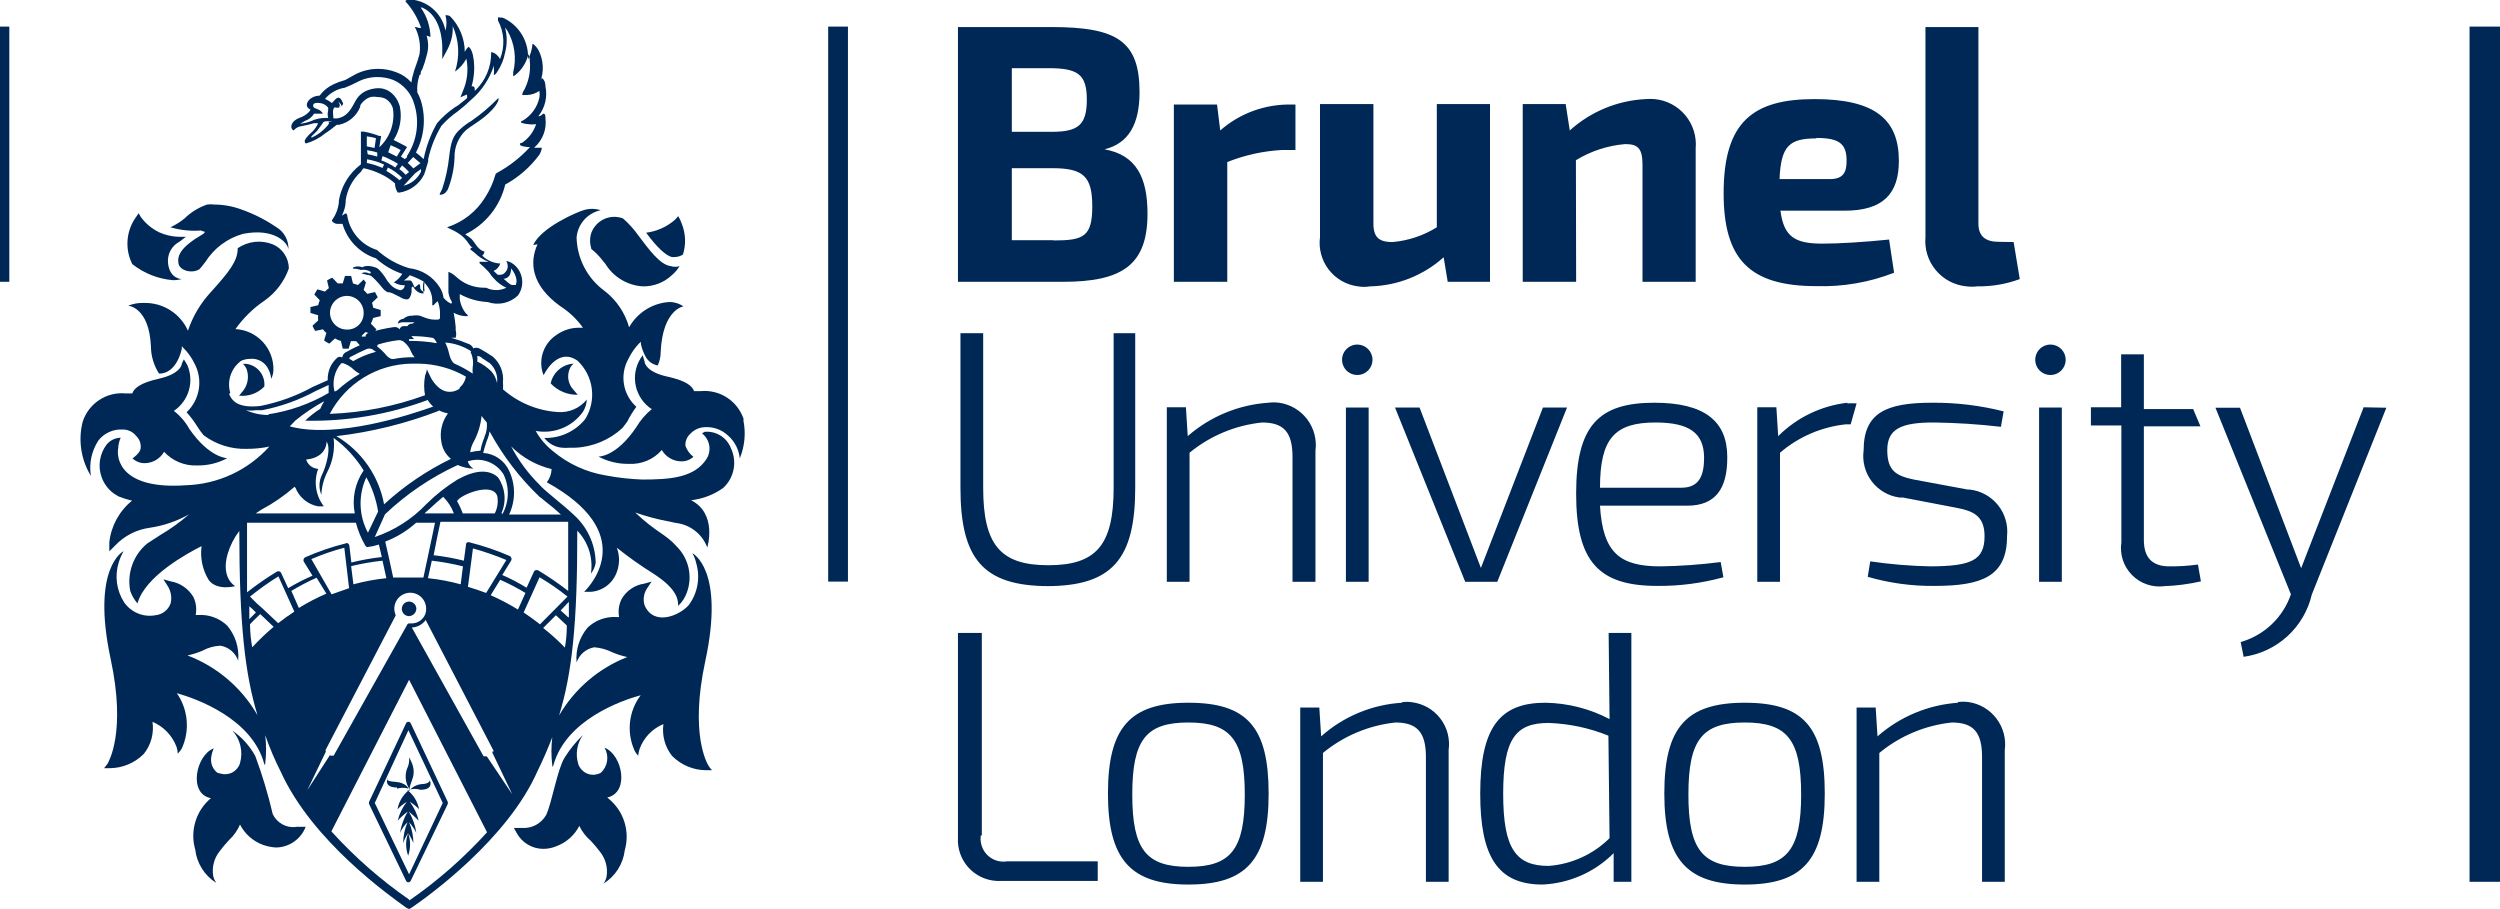
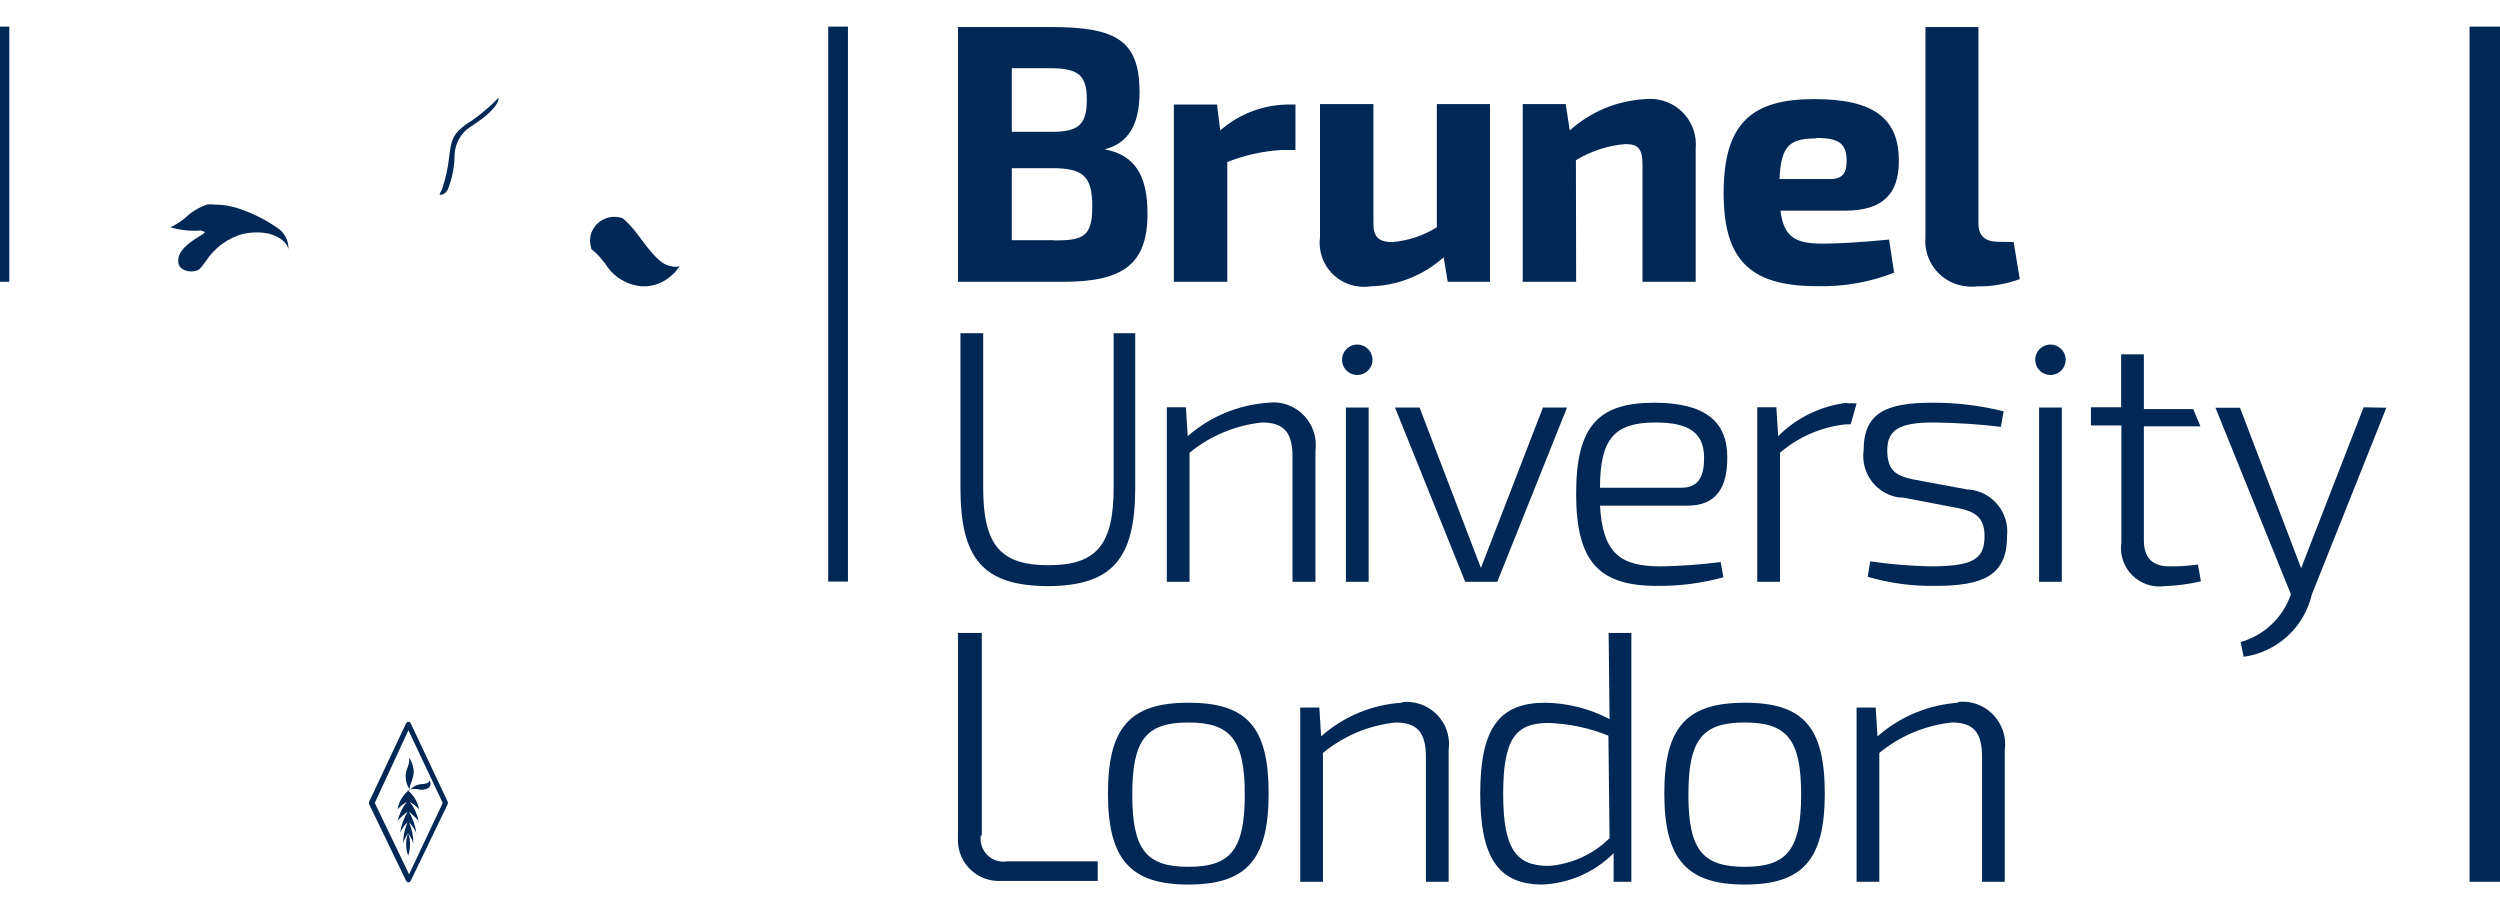
<svg xmlns="http://www.w3.org/2000/svg" width="110" height="40" viewBox="0 0 110 40" fill="none">
  <path d="M108.66 1.17H110V38.8H108.66V1.17ZM0 1.17H0.41V12.4H0V1.17ZM36.44 1.17H37.31V25.59H36.44V1.17ZM19.69 8.37C19.877 7.912 19.982 7.424 20 6.93C19.993 6.704 20.035 6.478 20.123 6.27C20.211 6.061 20.343 5.873 20.51 5.72C20.62 5.64 20.76 5.53 20.92 5.43C21.84 4.83 22 4.35 21.92 4.32C21.56 4.691 21.165 5.026 20.74 5.32C20.587 5.408 20.442 5.512 20.31 5.63C19.91 5.96 19.84 6.25 19.76 6.92C19.71 7.389 19.61 7.852 19.46 8.3C19.39 8.48 19.31 8.54 19.36 8.57C19.424 8.571 19.488 8.554 19.543 8.52C19.597 8.486 19.642 8.438 19.67 8.38L19.69 8.37ZM8.87 10.17C9.07 10.17 9.01 10.25 8.93 10.3C7.93 10.88 7.8 11.25 7.85 11.58C7.9 11.91 8.44 12.05 8.77 11.85C8.87 11.75 8.95 11.63 9.04 11.52C9.419 10.92 10.007 10.482 10.69 10.29C12.1 10.01 12.69 10.71 12.69 10.99C12.702 10.79 12.658 10.59 12.562 10.413C12.467 10.237 12.324 10.09 12.15 9.99C11.679 9.669 11.168 9.41 10.63 9.22C10.249 9.078 9.846 9.003 9.44 9C9.33 8.986 9.22 8.986 9.11 9C8.735 9.13 8.393 9.342 8.11 9.62C7.923 9.771 7.718 9.898 7.5 10C7.944 10.131 8.409 10.179 8.87 10.14" fill="#002857" />
-   <path d="M7.63 12.33C7.755 12.329 7.879 12.312 8 12.28C8 12.28 7.44 12.28 7.39 11.53C7.379 11.349 7.42 11.169 7.509 11.011C7.597 10.853 7.73 10.724 7.89 10.64L8.18 10.42H7.86C7.563 10.409 7.271 10.342 7 10.22C6.679 10.062 6.401 9.829 6.19 9.54L6.1 9.38L6 9.53C5.779 9.828 5.646 10.181 5.614 10.55C5.582 10.918 5.654 11.289 5.82 11.62C6.339 12.031 6.969 12.279 7.63 12.33V12.33ZM5.38 18.9C5.497 18.895 5.613 18.917 5.719 18.966C5.825 19.014 5.918 19.088 5.99 19.18C6.06 19.246 6.115 19.327 6.15 19.417C6.184 19.507 6.198 19.604 6.19 19.7C6.19 19.93 5.83 20.17 5.83 20.17C5.976 20.307 6.17 20.382 6.37 20.38C6.543 20.377 6.712 20.33 6.861 20.242C7.01 20.154 7.134 20.03 7.22 19.88C7.402 20.078 7.625 20.235 7.874 20.338C8.123 20.442 8.391 20.49 8.66 20.48C9.127 20.491 9.588 20.38 10 20.16C10 20.16 9.22 20.16 8.33 18.87C8.159 18.563 7.928 18.294 7.65 18.08C7.965 17.867 8.197 17.552 8.307 17.187C8.416 16.823 8.396 16.431 8.25 16.08C8.2 15.99 8.15 15.9 8.09 15.81L8 16C8 16.11 7.85 16.47 7 16.66C6.15 16.85 5.9 17.09 5.82 17.31H5.53C5.121 17.271 4.711 17.373 4.368 17.599C4.024 17.824 3.768 18.16 3.64 18.55C3.536 18.952 3.515 19.371 3.577 19.782C3.639 20.192 3.782 20.586 4 20.94C3.911 20.397 4.029 19.84 4.33 19.38C4.457 19.218 4.622 19.089 4.81 19.006C4.999 18.922 5.204 18.886 5.41 18.9H5.38ZM23.65 10.75C23.29 11.54 23.37 12.55 24.65 13.47C25.041 13.72 25.381 14.042 25.65 14.42H25.48C25.121 14.418 24.771 14.53 24.48 14.74C24.236 14.901 24.046 15.13 23.932 15.398C23.818 15.667 23.786 15.963 23.84 16.25C23.856 16.34 23.883 16.427 23.92 16.51C23.92 16.51 24.51 15.24 25.41 15.87C25.754 16.194 25.976 16.626 26.038 17.094C26.1 17.563 25.998 18.038 25.75 18.44C25.534 18.707 25.259 18.921 24.947 19.065C24.635 19.209 24.294 19.279 23.95 19.27C24.043 19.392 24.16 19.493 24.294 19.567C24.429 19.642 24.577 19.687 24.73 19.7C24.84 19.71 24.95 19.71 25.06 19.7H25.29C26.071 19.67 26.816 19.361 27.39 18.83L27.6 18.55C27.713 18.321 27.847 18.104 28 17.9C27.71 17.64 27.518 17.29 27.454 16.907C27.391 16.523 27.46 16.129 27.65 15.79C27.77 15.54 27.929 15.311 28.12 15.11L28.2 15.04V15.14C28.241 15.329 28.308 15.51 28.4 15.68C28.453 15.784 28.53 15.874 28.623 15.943C28.717 16.012 28.825 16.059 28.94 16.08C29.028 15.892 29.072 15.687 29.07 15.48C29.16 13.61 30.07 13.48 30.07 13.48C29.879 13.349 29.651 13.282 29.42 13.29C29.061 13.318 28.715 13.434 28.411 13.627C28.108 13.821 27.857 14.086 27.68 14.4C27.502 13.764 27.123 13.203 26.6 12.8C26.229 12.529 25.924 12.176 25.711 11.768C25.498 11.361 25.381 10.91 25.37 10.45C25.394 10.162 25.51 9.89 25.701 9.674C25.892 9.458 26.148 9.309 26.43 9.25C26.183 9.17 25.917 9.17 25.67 9.25C25.37 9.34 23.82 10 23.46 10.78" fill="#002857" />
  <path d="M26 10.94C26.199 11.097 26.377 11.278 26.53 11.48L26.63 11.6C26.804 11.888 27.045 12.129 27.332 12.303C27.619 12.477 27.945 12.579 28.28 12.6C28.759 12.61 29.223 12.43 29.57 12.1C29.701 11.989 29.812 11.857 29.9 11.71C29.776 11.75 29.643 11.75 29.52 11.71C29.03 11.66 28.52 10.93 28.08 10.35C27.886 10.078 27.662 9.83 27.41 9.61C27.142 9.509 26.845 9.519 26.585 9.637C26.324 9.756 26.121 9.972 26.02 10.24C25.945 10.467 25.945 10.713 26.02 10.94" fill="#002857" />
-   <path d="M29.56 11.31H29.68C29.811 11.309 29.939 11.271 30.05 11.2C30.19 10.758 30.173 10.281 30 9.85C29.961 9.73 29.907 9.616 29.84 9.51L29.71 9.66C29.351 9.977 28.905 10.179 28.43 10.24C28.9 10.88 29.29 11.24 29.56 11.31ZM25.23 16C24.991 16.017 24.765 16.11 24.584 16.267C24.404 16.424 24.279 16.636 24.23 16.87C24.382 17.032 24.567 17.161 24.772 17.247C24.977 17.333 25.198 17.375 25.42 17.37L25.24 17.16C25.122 17.038 25.043 16.883 25.012 16.716C24.982 16.549 25.002 16.376 25.07 16.22C25.108 16.137 25.163 16.062 25.23 16" fill="#002857" />
-   <path d="M30.89 19.07C31.056 19.199 31.168 19.385 31.205 19.592C31.242 19.798 31.201 20.012 31.09 20.19C30.56 21.01 29.53 21.1 28.26 21.1C27.723 21.08 27.188 21.02 26.66 20.92C25.801 20.779 24.996 20.41 24.33 19.85C24.021 19.606 23.762 19.304 23.57 18.96C23.961 19.033 24.364 18.993 24.733 18.844C25.102 18.696 25.42 18.444 25.65 18.12C25.751 17.957 25.81 17.771 25.82 17.58C25.667 17.768 25.471 17.917 25.248 18.013C25.025 18.108 24.782 18.149 24.54 18.13C23.648 18.071 22.801 17.719 22.13 17.13C22.14 17.027 22.14 16.923 22.13 16.82C22.152 16.609 22.122 16.396 22.044 16.2C21.966 16.003 21.841 15.828 21.68 15.69C21.489 15.561 21.292 15.44 21.09 15.33C21.048 15.31 21.002 15.3 20.955 15.3C20.908 15.3 20.862 15.31 20.82 15.33C20.82 15.33 20.82 15.24 20.66 15.15C20.395 15.039 20.125 14.942 19.85 14.86H20.05C20.08 14.752 20.08 14.638 20.05 14.53V14.39C20.033 14.178 20.003 13.968 19.96 13.76C20.116 13.849 20.291 13.9 20.47 13.91H20.58V13.86C20.523 13.82 20.476 13.769 20.44 13.71C20.331 13.548 20.259 13.363 20.23 13.17V12.94C20.608 13.15 21.029 13.269 21.46 13.29C21.687 13.369 21.931 13.384 22.166 13.333C22.401 13.282 22.617 13.166 22.79 13C22.927 12.81 22.994 12.578 22.977 12.344C22.961 12.11 22.863 11.889 22.7 11.72C22.589 11.598 22.442 11.514 22.28 11.48C22.311 11.543 22.331 11.611 22.34 11.68C22.345 11.735 22.337 11.79 22.318 11.842C22.299 11.894 22.269 11.941 22.23 11.98C22.205 12.014 22.172 12.042 22.133 12.062C22.095 12.081 22.053 12.09 22.01 12.09H21.9L21.72 11.92C21.79 11.891 21.853 11.846 21.903 11.789C21.953 11.731 21.99 11.664 22.01 11.59H21.94C21.669 11.56 21.415 11.441 21.22 11.25C21.272 11.203 21.307 11.139 21.32 11.07C21.02 11 20.89 10.65 20.74 10.51L20.64 10.43L20.47 10.31C20.908 10.099 21.293 9.792 21.597 9.414C21.902 9.035 22.118 8.593 22.23 8.12C22.82 7.798 23.332 7.351 23.73 6.81C23.78 6.73 23.86 6.55 23.83 6.5H23.5C23.684 6.342 23.826 6.14 23.914 5.913C24.001 5.686 24.031 5.441 24 5.2C24 5.11 24 5 23.9 5C23.859 5.047 23.808 5.085 23.75 5.11H23.69C23.834 4.928 23.937 4.716 23.991 4.489C24.044 4.263 24.047 4.028 24 3.8C24 3.55 23.88 3.44 23.83 3.44L23.77 3.6C23.856 3.378 23.894 3.14 23.881 2.903C23.869 2.665 23.808 2.432 23.7 2.22C23.65 2.12 23.5 1.93 23.43 1.93C23.41 2.171 23.342 2.405 23.23 2.62C23.255 2.257 23.173 1.894 22.995 1.577C22.818 1.259 22.552 1 22.23 0.83C22.162 0.786 22.081 0.765 22 0.77C21.971 0.76 21.939 0.76 21.91 0.77V0.9C22.049 1.159 22.129 1.446 22.145 1.74C22.16 2.034 22.111 2.327 22 2.6C21.979 2.551 21.949 2.507 21.91 2.47C21.847 2.388 21.759 2.329 21.66 2.3H21.61C21.617 2.618 21.556 2.934 21.432 3.227C21.308 3.52 21.123 3.784 20.89 4C20.89 3.9 20.89 3.83 20.83 3.8H20.75C20.98 3.01 20.83 2.15 20.61 2.06C20.544 2.124 20.49 2.198 20.45 2.28C20.447 1.702 20.221 1.146 19.82 0.73C19.775 0.692 19.719 0.671 19.66 0.67H19.6C19.66 0.893 19.66 1.127 19.6 1.35C19.537 1.014 19.373 0.705 19.13 0.464C18.887 0.223 18.577 0.061 18.24 0L18 0C17.89 0 17.84 0 17.84 0.06C18.147 0.399 18.381 0.797 18.53 1.23H18.45L18.25 1.18C18.443 1.548 18.517 1.968 18.46 2.38C18.407 2.58 18.344 2.777 18.27 2.97C18.241 3.041 18.217 3.115 18.2 3.19C18.151 3.333 18.118 3.48 18.1 3.63C17.922 3.426 17.695 3.271 17.44 3.18C17.185 3.081 16.914 3.03 16.64 3.03C16.292 3.029 15.949 3.111 15.64 3.27L15.19 3.52C14.39 3.74 14.19 4.06 14.06 4.21C13.6 4.21 13.3 4.67 13.66 4.82C13.646 4.862 13.622 4.9 13.59 4.93C13.479 5.044 13.341 5.13 13.19 5.18C12.9 5.29 12.8 5.47 12.82 5.61C12.826 5.638 12.838 5.664 12.855 5.686C12.873 5.709 12.895 5.727 12.92 5.74C13.008 5.634 13.133 5.566 13.27 5.55C13.456 5.517 13.639 5.474 13.82 5.42H14C13.939 5.552 13.858 5.673 13.76 5.78C13.44 6.05 13.42 6.17 13.41 6.18C13.4 6.19 13.41 6.32 13.47 6.31C13.782 6.221 14.071 6.068 14.32 5.86L14.51 5.73L14.82 5.49H14.92C15.128 5.444 15.321 5.349 15.483 5.211C15.646 5.073 15.771 4.898 15.85 4.7V4.64C15.95 4.466 16.11 4.334 16.3 4.27C16.402 4.25 16.508 4.25 16.61 4.27C16.727 4.268 16.843 4.292 16.95 4.34C17.033 4.387 17.106 4.45 17.164 4.526C17.223 4.601 17.265 4.688 17.29 4.78C17.336 5.091 17.305 5.408 17.201 5.704C17.096 6.001 16.921 6.267 16.69 6.48L16.77 5.98H16.68C16.46 5.895 16.232 5.832 16 5.79H15.88V7.23L15.68 7.4C15.271 7.777 15 8.281 14.91 8.83V8.9C14.881 9.182 14.778 9.451 14.61 9.68V9.73C14.642 9.772 14.685 9.806 14.734 9.827C14.783 9.848 14.837 9.856 14.89 9.85H15.07C15.173 10.206 15.361 10.53 15.62 10.795C15.878 11.06 16.197 11.258 16.55 11.37L16.6 11.42C16.923 11.698 17.297 11.912 17.7 12.05C17.608 12.201 17.482 12.329 17.33 12.42C17.472 12.513 17.64 12.558 17.81 12.55C17.808 12.603 17.789 12.654 17.754 12.694C17.72 12.734 17.672 12.761 17.62 12.77C17.418 12.731 17.239 12.617 17.12 12.45C17.02 12.35 16.97 12.21 16.83 12.04C16.69 11.87 16.62 11.79 16.5 11.76C16.1 11.63 15.95 11.76 15.95 11.76C15.821 11.71 15.679 11.71 15.55 11.76C15.55 11.76 15.5 11.81 15.55 11.82C15.663 11.821 15.774 11.842 15.88 11.88C16.021 11.852 16.167 11.877 16.29 11.95C16.29 11.95 16.35 12.03 16.29 12.03H16.23C16.18 12 16.123 11.984 16.065 11.984C16.007 11.984 15.95 12 15.9 12.03L16.18 12.1C16.31 12.1 16.39 12.17 16.67 12.48C16.81 12.63 16.85 12.75 17.06 12.86H17.14L17.28 12.91C17.48 13 17.69 13.12 17.69 13.12C17.69 13.12 17.94 13.24 18.01 13.12C18.064 13.039 18.098 12.947 18.11 12.85V12.65L18.17 12.6C18.17 12.6 18.34 12.94 18.64 12.91C18.6 12.736 18.6 12.554 18.64 12.38L18.8 12.59C18.942 12.773 19.019 12.998 19.02 13.23V13.44C19.045 13.438 19.069 13.429 19.09 13.415C19.111 13.401 19.128 13.382 19.14 13.36L19.26 13.25C19.318 13.404 19.352 13.566 19.36 13.73V14C19.353 14.014 19.344 14.027 19.332 14.038C19.32 14.048 19.305 14.056 19.29 14.06C19.082 14.081 18.873 14.05 18.68 13.97L18.47 13.89C18.361 13.87 18.249 13.87 18.14 13.89C18.001 13.882 17.865 13.928 17.76 14.02C17.52 14.07 17.51 14.19 17.51 14.24C17.562 14.21 17.62 14.189 17.68 14.18H18.24L18.15 14.24C17.98 14.24 17.94 14.33 17.93 14.35H17.73C17.695 14.359 17.663 14.376 17.637 14.4C17.61 14.425 17.591 14.456 17.58 14.49C17.554 14.454 17.519 14.427 17.478 14.409C17.438 14.392 17.394 14.385 17.35 14.39C16.963 14.441 16.581 14.528 16.21 14.65C16.06 14.71 16.08 14.82 16.08 14.82C16.029 14.8 15.971 14.8 15.92 14.82V14.77L16.08 14.61L16.42 14.71L16.56 14.49L16.32 14.24C16.359 14.159 16.393 14.076 16.42 13.99L16.75 13.91V13.64L16.42 13.54C16.408 13.466 16.391 13.392 16.37 13.32L16.62 13.08L16.5 12.85L16.16 12.93C16.112 12.869 16.058 12.812 16 12.76L16.1 12.43C16.069 12.385 16.035 12.342 16 12.3L15.75 12.54L15.53 12.47L15.45 12.14H15.18L15.08 12.47H14.86L14.62 12.22C14.538 12.25 14.461 12.29 14.39 12.34L14.47 12.68C14.406 12.722 14.349 12.772 14.3 12.83L13.97 12.73C13.918 12.803 13.871 12.88 13.83 12.96L14.07 13.21C14.041 13.281 14.017 13.355 14 13.43L13.66 13.51V13.77L14 13.87C13.99 13.946 13.99 14.024 14 14.1L13.75 14.33C13.78 14.412 13.82 14.489 13.87 14.56L14.21 14.49C14.252 14.55 14.302 14.604 14.36 14.65L14.26 14.98C14.331 15.036 14.408 15.083 14.49 15.12L14.74 14.89C14.819 14.942 14.907 14.98 15 15L15.08 15.34H15.34L15.44 15.01H15.67L15.83 15.19C15.56 15.31 15.34 15.43 15.18 15.52C15.146 15.545 15.118 15.576 15.098 15.612C15.077 15.649 15.064 15.689 15.06 15.73C15.028 15.71 14.992 15.7 14.955 15.7C14.918 15.7 14.882 15.71 14.85 15.73C14.707 15.853 14.594 16.007 14.519 16.18C14.445 16.354 14.411 16.542 14.42 16.73L13.75 17.03C13.037 17.421 12.268 17.701 11.47 17.86C10.47 17.98 10.23 17.62 10.13 17.44C10.03 17.26 10.13 17.34 10.13 17.28C10.055 17.023 10.062 16.75 10.15 16.497C10.238 16.244 10.402 16.025 10.62 15.87C10.743 15.818 10.876 15.79 11.01 15.79C11.175 15.773 11.341 15.809 11.484 15.891C11.628 15.974 11.742 16.099 11.81 16.25C11.88 16.379 11.921 16.523 11.93 16.67C11.992 16.553 12.026 16.423 12.03 16.29C12.044 15.83 11.877 15.383 11.564 15.044C11.252 14.706 10.82 14.503 10.36 14.48C10.71 13.985 11.147 13.558 11.65 13.22C12.14 12.87 12.511 12.378 12.71 11.81C12.708 11.583 12.64 11.362 12.514 11.174C12.388 10.985 12.209 10.838 12 10.75C11.749 10.65 11.477 10.613 11.209 10.643C10.94 10.673 10.683 10.768 10.46 10.92C10.46 11.47 10.12 11.92 9.27 12.86C8.821 13.346 8.48 13.922 8.27 14.55C8.104 14.179 7.833 13.865 7.489 13.648C7.146 13.431 6.746 13.32 6.34 13.33C6.101 13.319 5.862 13.36 5.64 13.45C5.64 13.45 6.56 13.51 6.64 15.23C6.642 15.659 6.767 16.079 7 16.44C7.8 16.44 8 15.34 8 15.34V15.23L8.07 15.31C8.267 15.504 8.429 15.731 8.55 15.98C8.74 16.327 8.81 16.727 8.748 17.118C8.687 17.509 8.497 17.868 8.21 18.14C8.39 18.338 8.55 18.552 8.69 18.78C8.771 18.91 8.861 19.033 8.96 19.15C9.504 19.558 10.17 19.77 10.85 19.75C11.186 19.752 11.521 19.718 11.85 19.65C11.387 20.163 10.825 20.579 10.198 20.871C9.571 21.163 8.891 21.326 8.2 21.35C5.28 21.56 5.12 20.15 5.2 19.73C5.207 19.568 5.244 19.408 5.31 19.26C5.185 19.262 5.062 19.293 4.951 19.35C4.84 19.407 4.744 19.489 4.67 19.59C4.436 19.916 4.339 20.321 4.401 20.718C4.463 21.114 4.678 21.471 5 21.71L5.21 21.84C5.405 21.918 5.605 21.982 5.81 22.03C5.248 22.484 4.889 23.142 4.81 23.86V24.26L5.07 24C5.475 23.572 6.016 23.297 6.6 23.22C7.205 23.13 7.788 22.93 8.32 22.63C7.932 22.968 7.513 23.269 7.07 23.53L6.47 23.92C6.172 24.169 5.946 24.493 5.816 24.859C5.686 25.225 5.656 25.619 5.73 26C5.801 26.202 5.909 26.389 6.05 26.55C6.37 25.36 8.25 24.34 8.87 24.03C8.799 24.552 8.912 25.083 9.19 25.53C9.56 26.01 10.35 25.79 10.35 25.79C10.35 25.79 9.7 25.45 10.02 24.36C10.129 23.999 10.302 23.66 10.53 23.36C10.53 27.48 10.78 29.66 11.33 31.47C10.639 30.263 9.55 29.333 8.25 28.84C8.476 28.791 8.697 28.721 8.91 28.63C9.153 28.497 9.423 28.422 9.7 28.41C9.877 28.44 10.043 28.517 10.181 28.633C10.318 28.749 10.421 28.9 10.48 29.07C10.505 28.794 10.476 28.516 10.394 28.252C10.311 27.988 10.178 27.742 10 27.53C9.831 27.367 9.63 27.241 9.409 27.16C9.189 27.079 8.954 27.045 8.72 27.06H8.61C8.662 26.793 8.627 26.516 8.51 26.27C8.404 26.089 8.26 25.933 8.087 25.814C7.914 25.694 7.717 25.614 7.51 25.58L7.19 25.49L7.37 25.77C7.444 25.882 7.494 26.008 7.518 26.141C7.543 26.273 7.54 26.409 7.51 26.54C7.461 26.683 7.372 26.809 7.253 26.903C7.134 26.997 6.991 27.055 6.84 27.07C6.579 27.119 6.31 27.091 6.066 26.989C5.821 26.888 5.61 26.718 5.46 26.5C5.296 26.245 5.19 25.957 5.148 25.656C5.107 25.356 5.131 25.05 5.22 24.76C5.273 24.582 5.346 24.41 5.44 24.25C5.44 24.25 4 24.94 4.87 29C5.56 32.22 4.78 33.51 4.73 33.61L4.58 33.8H4.83C5.394 33.797 5.933 33.57 6.33 33.17C6.486 32.973 6.601 32.747 6.666 32.504C6.731 32.262 6.746 32.008 6.71 31.76C6.953 31.863 7.173 32.014 7.355 32.205C7.537 32.396 7.679 32.622 7.77 32.87C7.802 32.963 7.819 33.061 7.82 33.16C7.891 33.093 7.952 33.015 8 32.93C8.178 32.541 8.251 32.112 8.212 31.686C8.174 31.26 8.025 30.851 7.78 30.5C8.65 30.74 11.08 31.62 11.62 33.59C11.62 33.59 11.67 33.74 11.67 33.59C11.72 33.178 11.72 32.762 11.67 32.35C11.861 32.898 12.088 33.432 12.35 33.95C13.75 37.04 17.2 39.45 17.89 39.95L18 40L18.12 39.93C18.84 39.44 22.33 36.93 23.65 33.93C23.9 33.42 24.11 32.93 24.3 32.44C24.25 32.849 24.25 33.261 24.3 33.67C24.3 33.81 24.35 33.67 24.35 33.67C24.9 31.67 27.35 30.82 28.19 30.59C27.933 30.931 27.772 31.333 27.723 31.757C27.674 32.181 27.738 32.61 27.91 33C27.951 33.093 28.009 33.178 28.08 33.25C28.089 33.151 28.11 33.054 28.14 32.96C28.228 32.713 28.367 32.488 28.548 32.298C28.729 32.109 28.948 31.96 29.19 31.86C29.156 32.107 29.172 32.358 29.237 32.599C29.302 32.839 29.416 33.064 29.57 33.26C29.967 33.66 30.506 33.887 31.07 33.89H31.33C31.272 33.834 31.221 33.77 31.18 33.7C31.12 33.6 30.34 32.32 31.03 29.1C31.91 25.03 30.46 24.34 30.46 24.34C30.541 24.472 30.599 24.618 30.63 24.77C30.725 25.084 30.744 25.416 30.687 25.739C30.63 26.063 30.497 26.368 30.3 26.63C29.88 27.1 28.76 27.56 28.36 26.63C28.321 26.5 28.312 26.363 28.335 26.23C28.357 26.096 28.41 25.97 28.49 25.86L28.67 25.59L28.35 25.68C28.142 25.709 27.944 25.786 27.771 25.904C27.598 26.022 27.453 26.178 27.35 26.36C27.229 26.605 27.19 26.882 27.24 27.15H27.13C26.896 27.135 26.661 27.169 26.441 27.25C26.22 27.331 26.019 27.457 25.85 27.62C25.673 27.831 25.54 28.075 25.457 28.337C25.375 28.6 25.345 28.876 25.37 29.15C25.427 28.978 25.53 28.825 25.667 28.707C25.805 28.589 25.971 28.511 26.15 28.48C26.425 28.503 26.693 28.577 26.94 28.7C27.153 28.791 27.374 28.861 27.6 28.91C26.339 29.404 25.281 30.309 24.6 31.48C25.16 29.66 25.41 27.48 25.4 23.35C25.639 23.597 25.817 23.897 25.922 24.225C26.026 24.552 26.052 24.9 26 25.24C26.111 25.102 26.184 24.936 26.21 24.76C26.203 24.353 26.11 23.952 25.938 23.584C25.765 23.215 25.517 22.887 25.21 22.62C24.84 22.26 23.91 21.55 23.76 21.35C23.25 20.85 22.822 20.273 22.49 19.64C22.98 20.131 23.596 20.477 24.27 20.64C24.263 20.851 24.189 21.054 24.06 21.22C28.06 23.43 26.06 25.69 25.7 26.04H26C26.254 26.021 26.497 25.929 26.7 25.775C26.902 25.62 27.055 25.41 27.14 25.17C27.27 24.825 27.27 24.445 27.14 24.1C27.654 24.511 28.191 24.892 28.75 25.24C29.85 25.95 29.83 26.42 29.84 26.66C30.017 26.491 30.151 26.282 30.23 26.05C30.352 25.708 30.374 25.339 30.294 24.985C30.215 24.631 30.036 24.307 29.78 24.05C29.3 23.5 28.86 23.42 27.95 22.55C28.442 22.723 28.947 22.857 29.46 22.95L29.74 23.01C30.047 23.044 30.339 23.164 30.583 23.355C30.827 23.545 31.013 23.8 31.12 24.09C31.12 24.09 31.58 22.61 30.41 22.01C30.918 21.953 31.404 21.767 31.82 21.47C32.056 21.253 32.217 20.966 32.278 20.651C32.339 20.336 32.298 20.01 32.16 19.72C32.072 19.49 31.91 19.295 31.701 19.165C31.492 19.035 31.245 18.977 31 19L30.89 19.07ZM21.32 19.21C21.32 19.27 21.27 19.33 21.25 19.41C21.199 19.546 21.163 19.687 21.14 19.83C20.988 19.839 20.837 19.862 20.69 19.9C20.707 19.746 20.755 19.596 20.83 19.46C21.028 19.102 21.15 18.707 21.19 18.3C21.261 18.401 21.338 18.498 21.42 18.59C21.442 18.802 21.408 19.016 21.32 19.21V19.21ZM19 23.67L18.63 25.41H17.3L17.11 24.53L16.95 23.83C17.451 23.64 17.912 23.358 18.31 23H19.14L19 23.67ZM19 24.67C19.462 24.723 19.919 24.807 20.37 24.92L20.27 25.71C19.798 25.58 19.317 25.489 18.83 25.44L19 24.67ZM17 25.44C16.51 25.49 16.025 25.581 15.55 25.71L15.45 24.91C15.904 24.8 16.365 24.72 16.83 24.67L17 25.44ZM18.68 22.59L18.73 22.54L18.89 22.4C19.1 22.2 19.31 22.02 19.5 21.86C19.708 22.066 19.869 22.315 19.97 22.59H18.68ZM21.68 22.59H20.36C20.293 22.403 20.209 22.222 20.11 22.05C20.23 21.78 21.68 21.18 21.88 21.83C21.929 22.088 21.89 22.356 21.77 22.59H21.68ZM22.11 22.59H22.06C22.174 22.335 22.221 22.054 22.195 21.775C22.168 21.497 22.07 21.23 21.91 21C21.51 20.64 20.91 20.67 20.13 21.1C19.633 21.406 19.174 21.768 18.76 22.18C18.132 22.84 17.353 23.337 16.49 23.63L16.94 22.63C17.88 21.736 18.961 21.003 20.14 20.46C20.357 20.558 20.592 20.612 20.83 20.62C20.71 20.548 20.621 20.434 20.58 20.3C20.87 20.203 21.184 20.208 21.471 20.314C21.759 20.419 22.001 20.619 22.16 20.88C22.293 21.162 22.355 21.473 22.342 21.785C22.328 22.097 22.238 22.401 22.08 22.67L22.11 22.59ZM20.21 17.11C20.083 17.196 19.933 17.242 19.78 17.24C19.25 17.24 18.94 16.59 18.94 16.58L18.78 16.25C18.78 16.35 18.72 16.45 18.7 16.55C18.65 16.828 18.65 17.112 18.7 17.39C17.355 17.882 15.941 18.159 14.51 18.21C14.856 17.552 15.372 16.999 16.006 16.61C16.64 16.221 17.367 16.01 18.11 16H18.43C19.157 16.012 19.869 16.208 20.5 16.57C20.471 16.752 20.379 16.919 20.24 17.04L20.21 17.11ZM12.75 18.76L13 18.5C13.396 18.178 13.821 17.893 14.27 17.65C14.2 17.758 14.14 17.872 14.09 17.99C13.851 18.138 13.63 18.312 13.43 18.51C15.268 18.55 17.097 18.241 18.82 17.6L18.9 17.72C18.948 17.781 19.002 17.838 19.06 17.89C18.06 18.25 14.79 19.32 12.75 18.76V18.76ZM19.3 18.05C19.429 18.116 19.567 18.163 19.71 18.19C19.578 18.367 19.484 18.57 19.434 18.785C19.384 19 19.379 19.223 19.42 19.44C19.462 19.734 19.611 20.001 19.84 20.19C18.768 20.71 17.777 21.384 16.9 22.19C16.785 21.569 16.538 20.979 16.176 20.462C15.814 19.944 15.345 19.51 14.8 19.19C16.341 19.011 17.853 18.638 19.3 18.08V18.05ZM16.64 22.5L16.19 23.44C15.989 23.067 15.878 22.652 15.866 22.228C15.854 21.805 15.941 21.384 16.12 21C16.382 21.476 16.558 21.993 16.64 22.53V22.5ZM21.17 15.73L21.55 15.98C21.67 16.088 21.761 16.224 21.817 16.376C21.873 16.527 21.891 16.69 21.87 16.85C21.832 16.661 21.746 16.485 21.62 16.34C21.439 16.162 21.23 16.017 21 15.91C21.01 15.827 21.01 15.743 21 15.66C21.071 15.668 21.139 15.692 21.2 15.73H21.17ZM20.7 15.48C20.802 15.688 20.837 15.922 20.8 16.15C20.79 16.246 20.79 16.344 20.8 16.44C20.547 16.27 20.279 16.123 20 16C20 16 19.85 15.94 19.76 15.56C19.723 15.39 19.666 15.226 19.59 15.07C20 15.102 20.395 15.236 20.74 15.46L20.7 15.48ZM22.16 12.27C22.215 12.265 22.268 12.247 22.316 12.218C22.362 12.188 22.402 12.148 22.43 12.1C22.47 12.008 22.49 11.91 22.49 11.81C22.49 11.81 22.84 12.22 22.69 12.54H22.54C22.43 12.54 22.25 12.33 22.16 12.27V12.27ZM18.51 3.27C18.506 3.231 18.511 3.191 18.523 3.153C18.535 3.115 18.554 3.08 18.58 3.05C18.657 2.855 18.72 2.654 18.77 2.45C18.86 2.164 18.86 1.856 18.77 1.57C18.83 1.579 18.887 1.6 18.94 1.63C18.931 1.163 18.781 0.71 18.51 0.33H18.57C19.42 0.69 19.46 1.86 19.46 2.09V2.6L19.7 2.15C19.859 1.841 19.935 1.497 19.92 1.15C20.203 1.781 20.238 2.494 20.02 3.15C20.23 3.003 20.401 2.807 20.52 2.58C20.617 3.058 20.565 3.553 20.37 4L20.26 4.28L20.54 4.16C20.56 4.215 20.56 4.275 20.54 4.33L20.15 4.64L20 4.73C19.716 4.928 19.457 5.159 19.23 5.42C18.95 5.912 18.75 6.445 18.64 7C18.53 6.9 18.42 6.8 18.3 6.71C18.672 6.009 18.751 5.189 18.52 4.43C18.477 4.302 18.424 4.179 18.36 4.06C18.342 3.803 18.376 3.544 18.46 3.3L18.51 3.27ZM18 7.57L17.85 7.69C17.766 7.596 17.672 7.513 17.57 7.44L17.69 7.28C17.803 7.366 17.907 7.463 18 7.57V7.57ZM17.94 7.17L18.18 6.91L18.5 7.18L18.19 7.41C18.112 7.325 18.028 7.245 17.94 7.17V7.17ZM17.69 7.83L17.58 7.93C17.399 7.776 17.205 7.639 17 7.52L17.07 7.37C17.304 7.487 17.517 7.643 17.7 7.83H17.69ZM18.26 7.63L18.52 7.44C18.53 7.479 18.53 7.521 18.52 7.56C18.446 7.712 18.34 7.845 18.209 7.95C18.077 8.056 17.924 8.131 17.76 8.17L18.26 7.63ZM13.69 5.33C13.525 5.389 13.354 5.429 13.18 5.45C13.23 5.45 13.18 5.45 13.42 5.32C13.587 5.264 13.728 5.15 13.82 5H14.21C14.164 4.92 14.094 4.857 14.01 4.82L13.84 4.75C13.82 4.74 13.803 4.724 13.793 4.704C13.782 4.685 13.778 4.662 13.78 4.64C13.78 4.47 14.11 4.54 14.11 4.54C14.175 4.55 14.238 4.573 14.295 4.607C14.352 4.641 14.401 4.686 14.44 4.74V4.86C14.41 4.968 14.41 5.082 14.44 5.19H14.31C14.092 5.191 13.877 5.239 13.68 5.33H13.69ZM14.48 5.43L14.41 5.53C14.223 5.75 13.992 5.928 13.73 6.05C13.61 6.05 13.8 5.92 13.93 5.78C13.969 5.741 14.002 5.697 14.03 5.65C14.12 5.54 14.2 5.42 14.24 5.36C14.364 5.32 14.496 5.32 14.62 5.36H14.45L14.48 5.43ZM17.56 4.59C17.48 4.346 17.317 4.137 17.1 4C16.963 3.921 16.808 3.879 16.65 3.88C16.511 3.883 16.372 3.907 16.24 3.95C15.995 4.023 15.787 4.188 15.66 4.41C15.47 4.74 15.32 5.13 14.83 5.21H14.67C14.67 5.08 14.6 4.8 14.73 4.72C14.799 4.747 14.876 4.747 14.945 4.719C15.014 4.691 15.069 4.638 15.1 4.57C15.1 4.57 15.01 4.26 14.87 4.3C14.73 4.34 14.67 4.5 14.6 4.53C14.507 4.458 14.407 4.398 14.3 4.35C14.521 4.087 14.83 3.913 15.17 3.86C15.351 3.79 15.528 3.71 15.7 3.62C15.976 3.47 16.286 3.391 16.6 3.39C16.843 3.389 17.084 3.433 17.31 3.52C17.533 3.619 17.732 3.766 17.891 3.951C18.05 4.136 18.166 4.354 18.23 4.59C18.348 4.968 18.38 5.368 18.325 5.761C18.27 6.153 18.128 6.529 17.91 6.86V6.92L17.81 7L17.64 6.89L17.91 6.47L17.81 6.41L17.48 6.24L17.32 6.16C17.602 5.718 17.699 5.183 17.59 4.67L17.56 4.59ZM14.89 4.48C14.89 4.48 15.04 4.6 15.02 4.66C15.018 4.671 15.013 4.681 15.007 4.69C15.001 4.699 14.992 4.706 14.983 4.712C14.974 4.717 14.963 4.721 14.952 4.722C14.941 4.724 14.931 4.723 14.92 4.72C14.94 4.694 14.95 4.662 14.95 4.63C14.95 4.598 14.94 4.566 14.92 4.54L14.89 4.48ZM17.19 6.39L17.42 6.49L17.63 6.6L17.46 6.89L17.28 6.8L17.08 6.7L17.19 6.39ZM16.83 6.87C16.948 6.91 17.061 6.96 17.17 7.02C17.289 7.073 17.402 7.137 17.51 7.21L17.39 7.37C17.293 7.3 17.189 7.24 17.08 7.19C16.984 7.138 16.884 7.095 16.78 7.06L16.83 6.87ZM16.53 6.17L16.48 6.51L16.14 6.44V6C16.275 6.016 16.409 6.043 16.54 6.08L16.53 6.17ZM16.15 6.61C16.303 6.629 16.453 6.662 16.6 6.71V6.89C16.462 6.847 16.322 6.814 16.18 6.79L16.15 6.61ZM16.15 7.01C16.41 7.051 16.662 7.129 16.9 7.24L16.83 7.39C16.609 7.291 16.377 7.217 16.14 7.17L16.15 7.01ZM18.6 12.82C18.548 12.788 18.509 12.738 18.49 12.68C18.49 12.58 18.49 12.51 18.43 12.5L18.25 12.65C18.19 12.56 18.13 12.33 18.04 12.34H17.77C17.869 12.279 17.957 12.201 18.03 12.11C18.256 12.19 18.473 12.29 18.68 12.41C18.66 12.543 18.66 12.677 18.68 12.81L18.6 12.82ZM19.52 13.18C19.512 12.983 19.45 12.793 19.34 12.63C19.193 12.4 18.996 12.206 18.765 12.062C18.533 11.919 18.271 11.829 18 11.8C17.476 11.642 16.994 11.368 16.59 11C16.254 10.896 15.954 10.7 15.723 10.435C15.491 10.171 15.338 9.847 15.28 9.5C15.28 9.5 15.28 9.39 15.2 9.39L15.04 9.49C15.137 9.307 15.195 9.106 15.21 8.9V8.81C15.282 8.329 15.519 7.887 15.88 7.56C15.911 7.5 15.951 7.446 16 7.4C16.263 7.456 16.518 7.544 16.76 7.66C16.985 7.766 17.194 7.904 17.38 8.07C17.38 8.212 17.421 8.351 17.5 8.47H17.6C17.826 8.431 18.04 8.339 18.224 8.202C18.409 8.065 18.558 7.886 18.66 7.68C18.72 7.53 18.77 7.33 18.84 7.1V7C18.953 6.485 19.149 5.992 19.42 5.54C19.633 5.298 19.875 5.084 20.14 4.9C20.346 4.741 20.543 4.571 20.73 4.39C21.195 3.992 21.541 3.473 21.73 2.89V3C21.74 3.09 21.74 3.18 21.73 3.27V3.3C21.78 3.3 21.84 3.23 21.91 3.11C22.062 2.872 22.168 2.607 22.22 2.33C22.32 1.963 22.32 1.577 22.22 1.21L22.32 1.34C22.643 1.896 22.736 2.556 22.58 3.18V3.35C22.63 3.35 22.71 3.27 22.8 3.19C23.023 2.968 23.179 2.687 23.25 2.38C23.29 2.471 23.31 2.57 23.31 2.67C23.363 3.158 23.254 3.65 23 4.07C23 4.15 22.94 4.17 23 4.18C23.06 4.19 23 4.18 23.08 4.18H23.19C23.384 4.174 23.571 4.111 23.73 4C23.75 4.102 23.75 4.208 23.73 4.31C23.682 4.517 23.593 4.713 23.467 4.884C23.342 5.056 23.183 5.201 23 5.31C22.979 5.31 22.958 5.318 22.943 5.333C22.928 5.348 22.92 5.369 22.92 5.39C22.92 5.39 23.04 5.45 23.23 5.46C23.349 5.48 23.471 5.48 23.59 5.46C23.48 5.8 23.258 6.093 22.96 6.29C22.9 6.29 22.88 6.29 22.88 6.36C22.88 6.43 23.14 6.47 23.27 6.47H23.32C22.9 6.929 22.407 7.314 21.86 7.61C21.832 7.625 21.811 7.65 21.8 7.68C21.7 8.034 21.548 8.371 21.35 8.68C20.966 9.307 20.37 9.775 19.67 10L19.8 10.07C20.62 10.43 20.57 10.79 20.8 10.9C20.74 10.9 20.71 10.9 20.7 10.96C20.69 11.02 20.7 10.96 20.79 11.05L20.87 11.11C21.048 11.29 21.263 11.43 21.5 11.52H21.1V11.58C21.234 11.692 21.361 11.812 21.48 11.94C21.6 12.07 21.6 12.13 21.72 12.24C21.872 12.421 22.064 12.564 22.28 12.66C22.142 12.729 21.989 12.764 21.835 12.764C21.681 12.764 21.528 12.729 21.39 12.66H21.3C20.834 12.661 20.386 12.482 20.05 12.16C19.957 12.074 19.848 12.006 19.73 11.96V12.86C19.75 13.009 19.801 13.152 19.88 13.28V13.35H19.82C19.662 13.268 19.53 13.144 19.44 12.99C19.432 12.899 19.405 12.81 19.36 12.73L19.3 12.84C19.282 12.925 19.248 13.007 19.2 13.08L19.52 13.18ZM18.1 14.79H18.17C18.468 14.791 18.766 14.818 19.06 14.87C19.133 14.931 19.188 15.01 19.22 15.1C18.817 15.029 18.409 14.996 18 15V14.92H18.22L18.1 14.79ZM16.6 15.17C16.899 15.074 17.208 15.007 17.52 14.97C17.569 14.964 17.619 14.969 17.665 14.984C17.712 15 17.755 15.026 17.79 15.06C17.925 15.171 18.029 15.316 18.09 15.48C18.128 15.567 18.179 15.648 18.24 15.72C17.925 15.711 17.609 15.738 17.3 15.8C17.25 15.8 17.12 15.8 16.92 15.54C16.82 15.43 16.709 15.329 16.59 15.24C16.591 15.225 16.596 15.21 16.605 15.198C16.614 15.185 16.626 15.176 16.64 15.17H16.6ZM15.24 14.5C15.143 14.497 15.047 14.476 14.958 14.436C14.87 14.396 14.789 14.34 14.723 14.269C14.656 14.199 14.603 14.116 14.569 14.025C14.534 13.934 14.517 13.837 14.52 13.74C14.528 13.543 14.613 13.357 14.757 13.222C14.901 13.087 15.093 13.015 15.29 13.02C15.387 13.024 15.483 13.047 15.571 13.088C15.659 13.129 15.739 13.186 15.805 13.258C15.871 13.329 15.922 13.413 15.955 13.504C15.989 13.596 16.004 13.693 16 13.79C16 13.885 15.981 13.979 15.944 14.066C15.907 14.154 15.853 14.233 15.785 14.299C15.717 14.365 15.636 14.417 15.548 14.452C15.459 14.486 15.365 14.503 15.27 14.5H15.24ZM15.45 15.69C15.67 15.57 15.9 15.46 16.13 15.36C16.207 15.33 16.293 15.33 16.37 15.36L16.54 15.48C16.19 15.571 15.853 15.709 15.54 15.89C15.487 15.851 15.43 15.818 15.37 15.79C15.37 15.768 15.377 15.747 15.39 15.729C15.402 15.712 15.42 15.698 15.44 15.69H15.45ZM15 16C15.022 15.986 15.048 15.978 15.075 15.978C15.101 15.978 15.128 15.986 15.15 16C15.308 16.059 15.451 16.151 15.57 16.27C15.65 16.339 15.737 16.399 15.83 16.45C15.472 16.658 15.137 16.903 14.83 17.18L14.72 17.23C14.665 17.017 14.661 16.795 14.71 16.581C14.759 16.367 14.858 16.168 15 16ZM11.82 18.26C11.476 18.261 11.135 18.189 10.82 18.05C10.963 18.07 11.107 18.07 11.25 18.05H11.53C12.359 17.889 13.158 17.602 13.9 17.2L14.46 16.94V17.29C13.642 17.77 12.739 18.089 11.8 18.23L11.82 18.26ZM13 21.46C13.083 21.671 13.219 21.856 13.394 22C13.569 22.143 13.777 22.24 14 22.28H14.25C14.072 22.049 13.955 21.776 13.912 21.487C13.868 21.199 13.898 20.904 14 20.63C13.88 20.623 13.766 20.581 13.671 20.508C13.576 20.434 13.506 20.334 13.47 20.22C14.4 20.13 14.37 19.43 14.37 19.43C14.57 19.71 14.37 20.49 14.14 20.95C14.085 21.08 14.057 21.219 14.057 21.36C14.057 21.501 14.085 21.64 14.14 21.77C14.155 21.422 14.244 21.081 14.4 20.77C14.642 20.309 14.739 19.787 14.68 19.27C15.209 19.656 15.658 20.142 16 20.7C15.812 20.973 15.681 21.281 15.614 21.605C15.547 21.93 15.545 22.265 15.61 22.59H11.25L11.51 22.42C12.03 22.144 12.517 21.808 12.96 21.42L13 21.46ZM10.87 23H15.66C15.751 23.35 15.889 23.687 16.07 24C16.08 24.021 16.095 24.039 16.115 24.051C16.134 24.064 16.157 24.07 16.18 24.07C16.346 24.049 16.511 24.012 16.67 23.96L16.8 24.51C16.349 24.56 15.901 24.64 15.46 24.75L15.37 24C15.362 23.964 15.341 23.931 15.31 23.91C15.295 23.9 15.278 23.895 15.26 23.895C15.242 23.895 15.225 23.9 15.21 23.91C14.6 24.062 14.005 24.266 13.43 24.52C13.397 24.536 13.372 24.565 13.36 24.6C13.35 24.633 13.35 24.667 13.36 24.7L13.75 25.33C13.382 25.489 13.024 25.673 12.68 25.88L12.37 25.21C12.364 25.194 12.355 25.18 12.342 25.167C12.331 25.155 12.316 25.146 12.3 25.14H12.2C11.739 25.42 11.295 25.727 10.87 26.06V23.06V23ZM15.36 25.88L14.59 26.15L13.7 24.6C14.17 24.398 14.655 24.23 15.15 24.1L15.36 25.88ZM10.94 26.65L11.11 26.8L11.26 26.95L10.97 27.24V26.65H10.94ZM11.12 28.59C11.044 28.221 11.004 27.846 11 27.47L11.14 27.32L11.45 27.02L12.04 27.58C11.704 27.863 11.387 28.167 11.09 28.49L11.12 28.59ZM12.64 27.12L12.24 27.42L11.56 26.78L11.3 26.55L11 26.25C11.398 25.928 11.815 25.63 12.25 25.36L12.95 26.91L12.65 27.12H12.64ZM12.82 26C13.177 25.783 13.548 25.589 13.93 25.42L14.36 26.12C13.942 26.3 13.537 26.511 13.15 26.75L12.82 26ZM14.52 33.22L13.52 34.77L14.32 33.11C14.33 33.095 14.335 33.078 14.335 33.06C14.335 33.042 14.33 33.025 14.32 33.01L17.4 27.1C17.405 27.091 17.408 27.081 17.408 27.07C17.408 27.059 17.405 27.049 17.4 27.04C17.362 26.944 17.345 26.84 17.351 26.737C17.358 26.634 17.387 26.533 17.437 26.442C17.487 26.352 17.556 26.273 17.64 26.213C17.724 26.152 17.821 26.111 17.923 26.092C18.024 26.073 18.129 26.077 18.229 26.104C18.329 26.13 18.422 26.178 18.501 26.245C18.581 26.312 18.644 26.395 18.687 26.49C18.73 26.584 18.751 26.686 18.75 26.79C18.754 26.879 18.736 26.968 18.7 27.05C18.65 27.162 18.569 27.258 18.466 27.325C18.363 27.393 18.243 27.429 18.12 27.43H18C17.98 27.431 17.96 27.438 17.944 27.451C17.928 27.463 17.916 27.481 17.91 27.5L14.68 33.25H14.54L14.52 33.22ZM18 39.58C16.749 38.714 15.602 37.707 14.58 36.58L18 29.91L21.43 36.62C20.408 37.747 19.261 38.754 18.01 39.62L18 39.58ZM21.42 33.28H21.28L18.12 27.61C18.24 27.605 18.357 27.573 18.463 27.515C18.569 27.458 18.66 27.378 18.73 27.28L21.73 33.06H21.68C21.669 33.073 21.664 33.089 21.664 33.105C21.664 33.121 21.669 33.137 21.68 33.15L22.54 34.95L21.42 33.28ZM20.59 25.82L20.81 24.13C21.31 24.27 21.801 24.44 22.28 24.64L21.39 26.09C21.12 25.99 20.86 25.9 20.59 25.82V25.82ZM21.59 26.19L22.01 25.51C22.392 25.679 22.763 25.873 23.12 26.09L22.79 26.82C22.405 26.583 22.004 26.372 21.59 26.19V26.19ZM23.59 27.34C23.41 27.2 23.23 27.08 23.04 26.95L23.74 25.4C24.17 25.653 24.581 25.937 24.97 26.25L23.76 27.47L23.59 27.34ZM24.9 28.54C24.589 28.213 24.254 27.909 23.9 27.63L24.46 27.07L24.94 27.52C24.942 27.855 24.912 28.19 24.85 28.52L24.9 28.54ZM25 27.16L24.67 26.86L25.03 26.48V27.16H25ZM25 26C24.575 25.671 24.131 25.367 23.67 25.09C23.634 25.08 23.596 25.08 23.56 25.09C23.544 25.096 23.529 25.105 23.517 25.117C23.505 25.13 23.496 25.144 23.49 25.16L23.17 25.86C22.827 25.648 22.47 25.461 22.1 25.3L22.5 24.65C22.51 24.617 22.51 24.583 22.5 24.55C22.489 24.518 22.468 24.49 22.44 24.47C21.861 24.218 21.262 24.014 20.65 23.86C20.623 23.85 20.594 23.851 20.568 23.862C20.542 23.873 20.521 23.894 20.51 23.92L20.41 24.67C19.973 24.56 19.528 24.48 19.08 24.43L19.22 23.72L19.38 22.96H25V25.96V26ZM23.8 21.9C23.98 22.06 24.32 22.31 24.48 22.46L24.68 22.64H22.4C22.543 22.338 22.617 22.009 22.617 21.675C22.617 21.341 22.543 21.012 22.4 20.71C22.299 20.489 22.139 20.299 21.938 20.162C21.737 20.024 21.503 19.944 21.26 19.93C21.287 19.812 21.321 19.695 21.36 19.58L21.42 19.39C21.48 19.26 21.52 19.122 21.54 18.98C22.119 20.049 22.861 21.021 23.74 21.86" fill="#002857" />
-   <path d="M32.72 18.44C32.591 18.051 32.333 17.718 31.99 17.495C31.647 17.271 31.238 17.171 30.83 17.21H30.54C30.46 17 30.23 16.76 29.36 16.57C28.49 16.38 28.36 16.01 28.36 15.9C28.329 15.811 28.302 15.721 28.28 15.63C28.016 15.972 27.897 16.404 27.949 16.833C28.002 17.261 28.221 17.652 28.56 17.92L28.68 18C28.409 18.222 28.179 18.489 28 18.79C27.11 20.12 26.33 20.09 26.33 20.09C26.746 20.309 27.21 20.42 27.68 20.41C27.951 20.424 28.221 20.376 28.47 20.271C28.72 20.165 28.942 20.004 29.12 19.8C29.206 19.95 29.33 20.074 29.479 20.162C29.628 20.25 29.797 20.297 29.97 20.3C30.169 20.306 30.363 20.234 30.51 20.1C30.35 19.977 30.228 19.81 30.16 19.62C30.152 19.524 30.166 19.427 30.201 19.337C30.235 19.247 30.29 19.166 30.36 19.1C30.493 18.95 30.673 18.848 30.87 18.81C31.08 18.775 31.294 18.79 31.497 18.852C31.701 18.915 31.886 19.023 32.04 19.17C32.33 19.427 32.512 19.784 32.55 20.17C32.767 19.641 32.823 19.06 32.71 18.5L32.72 18.44ZM26.72 35.09C27.72 34.87 27.38 33.2 26.6 32.9C26.702 33.074 26.742 33.278 26.713 33.478C26.684 33.678 26.588 33.862 26.44 34C26.281 34.09 26.093 34.113 25.916 34.065C25.74 34.016 25.59 33.899 25.5 33.74C25.47 33.698 25.45 33.651 25.44 33.6C25.377 33.388 25.362 33.164 25.399 32.946C25.435 32.727 25.521 32.52 25.65 32.34C25.34 32.639 25.068 32.974 24.84 33.34C24.52 33.86 24.28 35.34 24.03 35.86C23.926 36.044 23.772 36.194 23.587 36.295C23.401 36.396 23.191 36.443 22.98 36.43H22.61L22.74 36.66C22.854 36.868 23.022 37.042 23.226 37.163C23.43 37.284 23.663 37.349 23.9 37.35C24.103 37.35 24.303 37.309 24.49 37.23C24.922 37.068 25.279 36.751 25.49 36.34C25.612 36.593 25.785 36.818 26 37C26.145 37.156 26.282 37.32 26.41 37.49C26.529 37.641 26.615 37.815 26.663 38.001C26.711 38.187 26.721 38.38 26.69 38.57C26.668 38.683 26.62 38.789 26.55 38.88C26.808 38.722 27.026 38.508 27.189 38.253C27.352 37.998 27.455 37.71 27.49 37.41C27.606 37.006 27.601 36.577 27.477 36.176C27.353 35.774 27.114 35.418 26.79 35.15L26.72 35.09ZM13 36.39C12.795 36.41 12.589 36.365 12.41 36.263C12.231 36.161 12.088 36.007 12 35.82C11.798 34.951 11.541 34.096 11.23 33.26C10.985 32.819 10.643 32.439 10.23 32.15C10.401 32.341 10.521 32.572 10.579 32.822C10.637 33.073 10.63 33.333 10.56 33.58C10.507 33.753 10.388 33.898 10.229 33.984C10.07 34.07 9.884 34.09 9.71 34.04L9.56 34C9.03 33.56 9.44 32.9 9.4 32.93C8.62 33.23 8.27 34.93 9.28 35.12C8.958 35.389 8.721 35.746 8.599 36.147C8.476 36.549 8.473 36.977 8.59 37.38C8.624 37.679 8.726 37.967 8.887 38.221C9.048 38.476 9.264 38.691 9.52 38.85C9.453 38.757 9.406 38.651 9.38 38.54C9.35 38.35 9.359 38.157 9.407 37.971C9.455 37.785 9.541 37.611 9.66 37.46C9.788 37.29 9.925 37.126 10.07 36.97C10.281 36.778 10.448 36.542 10.56 36.28C10.771 36.691 11.128 37.008 11.56 37.17C11.749 37.239 11.948 37.28 12.15 37.29C12.433 37.285 12.707 37.196 12.939 37.033C13.171 36.871 13.348 36.644 13.45 36.38H13V36.39ZM10.52 17.41C10.723 17.432 10.929 17.407 11.121 17.338C11.313 17.268 11.487 17.156 11.63 17.01C11.655 16.773 11.587 16.536 11.439 16.349C11.292 16.162 11.076 16.04 10.84 16.01H10.69C10.758 16.076 10.812 16.154 10.85 16.24C10.911 16.408 10.925 16.59 10.892 16.766C10.858 16.942 10.778 17.106 10.66 17.24L10.52 17.41ZM17.47 34.7C17.633 34.65 17.807 34.65 17.97 34.7C17.97 34.7 17.88 34.43 17.38 34.4C16.88 34.37 17.06 34.23 17.06 34.23C17.06 34.23 16.85 34.65 17.47 34.65V34.7ZM18 27.11C18.083 27.105 18.162 27.07 18.221 27.011C18.28 26.952 18.315 26.873 18.32 26.79C18.32 26.727 18.301 26.665 18.266 26.612C18.231 26.56 18.181 26.519 18.122 26.494C18.064 26.47 18 26.464 17.938 26.476C17.875 26.488 17.819 26.519 17.774 26.564C17.729 26.608 17.698 26.666 17.686 26.728C17.674 26.79 17.68 26.854 17.704 26.913C17.729 26.971 17.77 27.021 17.822 27.056C17.875 27.091 17.937 27.11 18 27.11Z" fill="#002857" />
  <path d="M17.87 31.82L16.24 35.28C16.23 35.313 16.23 35.347 16.24 35.38L17.87 38.76C17.876 38.773 17.885 38.785 17.896 38.795C17.907 38.805 17.92 38.812 17.934 38.817C17.948 38.822 17.963 38.823 17.978 38.822C17.993 38.821 18.007 38.817 18.02 38.81L18.07 38.76L19.7 35.38C19.71 35.347 19.71 35.313 19.7 35.28L18.07 31.82C18.064 31.807 18.055 31.795 18.044 31.785C18.032 31.775 18.02 31.768 18.006 31.763C17.992 31.759 17.977 31.757 17.962 31.758C17.947 31.759 17.933 31.763 17.92 31.77C17.899 31.781 17.881 31.799 17.87 31.82ZM17.97 32.13L19.48 35.33L18 38.47L16.49 35.33L17.97 32.13Z" fill="#002857" />
  <path d="M18 34.76C17.73 34.97 17.548 35.273 17.49 35.61C17.61 35.481 17.748 35.37 17.9 35.28C17.708 35.524 17.571 35.807 17.5 36.11C17.632 35.961 17.779 35.827 17.94 35.71C17.768 35.999 17.653 36.318 17.6 36.65C17.677 36.473 17.789 36.313 17.93 36.18C17.807 36.471 17.742 36.784 17.74 37.1C17.793 36.941 17.867 36.789 17.96 36.65C17.84 36.972 17.84 37.328 17.96 37.65C18.07 37.326 18.07 36.974 17.96 36.65C18.052 36.791 18.13 36.942 18.19 37.1C18.188 36.784 18.123 36.471 18 36.18C18.13 36.319 18.238 36.478 18.32 36.65C18.271 36.319 18.159 35.999 17.99 35.71C18.14 35.835 18.284 35.969 18.42 36.11C18.352 35.808 18.219 35.525 18.03 35.28C18.182 35.37 18.32 35.481 18.44 35.61C18.378 35.272 18.192 34.969 17.92 34.76H18ZM18 33.33C18.014 33.465 17.997 33.602 17.95 33.73C17.873 33.888 17.838 34.064 17.851 34.239C17.863 34.415 17.921 34.584 18.02 34.73C18.02 34.38 18.43 34.08 18.02 33.36" fill="#002857" />
  <path d="M18 34.75C18.163 34.7 18.337 34.7 18.5 34.75C19.12 34.75 18.91 34.33 18.91 34.33C18.91 34.33 18.91 34.49 18.56 34.5C18.451 34.508 18.345 34.539 18.248 34.59C18.152 34.642 18.067 34.714 18 34.8V34.75ZM48.6 6.57C49.66 6.31 50.14 5.46 50.14 4.06C50.14 1.8 49.14 1.19 46.26 1.19H42.15V12.4H46.77C49.39 12.4 50.49 11.65 50.49 9.4C50.49 7.8 49.99 6.82 48.6 6.57V6.57ZM44.52 3H46.15C47.42 3 47.82 3.27 47.82 4.38C47.82 5.49 47.45 5.8 46.28 5.8H44.52V3ZM46.36 10.57H44.52V7.4H46.29C47.66 7.4 48.06 7.75 48.06 9.08C48.06 10.41 47.68 10.58 46.36 10.58V10.57ZM54 7.13C54.766 6.825 55.577 6.646 56.4 6.6H57V4.6H56.82C55.671 4.576 54.554 4.982 53.69 5.74L53.55 4.6H51.65V12.4H54V7.13ZM60.29 12.6C61.485 12.573 62.631 12.119 63.52 11.32L63.7 12.4H65.56V4.58H63.22V10C62.631 10.368 61.962 10.591 61.27 10.65C60.63 10.65 60.41 10.41 60.43 9.73V4.58H58.08V10.43C58.046 10.682 58.063 10.939 58.129 11.184C58.194 11.43 58.308 11.661 58.464 11.862C58.619 12.064 58.812 12.233 59.033 12.36C59.254 12.486 59.498 12.568 59.75 12.6C59.929 12.63 60.111 12.63 60.29 12.6V12.6ZM69.34 7.05C69.998 6.647 70.741 6.404 71.51 6.34C72.08 6.34 72.27 6.54 72.27 7.26V12.4H74.61V6.53C74.657 6.002 74.493 5.477 74.154 5.071C73.814 4.664 73.328 4.408 72.8 4.36C72.67 4.35 72.54 4.35 72.41 4.36C71.171 4.421 69.991 4.909 69.07 5.74L68.89 4.58H67V12.4H69.35L69.34 7.05ZM79.93 12.59C81.095 12.624 82.254 12.424 83.34 12L83.12 10.54C82.06 10.65 80.91 10.72 80.2 10.72C79.01 10.72 78.49 10.45 78.34 9.27H81.17C82.87 9.27 83.55 8.51 83.55 7.08C83.55 5.29 82.55 4.36 79.84 4.36C77.13 4.36 75.84 5.36 75.84 8.5C75.84 11.38 76.95 12.59 79.92 12.59H79.93ZM79.92 6.07C80.92 6.07 81.25 6.32 81.25 7.07C81.25 7.52 81.15 7.88 80.52 7.88H78.3C78.36 6.41 78.74 6.09 79.92 6.09V6.07ZM87.94 10.64C87.35 10.64 87.05 10.38 87.05 9.84V1.19H84.72V10.43C84.673 10.958 84.837 11.482 85.176 11.889C85.516 12.296 86.002 12.552 86.53 12.6C86.686 12.62 86.844 12.62 87 12.6C87.638 12.609 88.272 12.501 88.87 12.28L88.6 10.65L87.94 10.64ZM57.88 25.6V19.83C57.946 19.338 57.814 18.841 57.514 18.445C57.215 18.05 56.771 17.79 56.28 17.72C56.124 17.7 55.966 17.7 55.81 17.72C54.498 17.808 53.25 18.324 52.26 19.19L52.18 17.92H51.34V25.6H52.34V19.92C53.25 19.173 54.359 18.711 55.53 18.59C56.47 18.59 56.87 19 56.87 20.1V25.6H57.88ZM59.22 17.93H60.22V25.6H59.22V17.93ZM68.95 17.93H67.89L65.16 24.99L62.46 17.93H61.38L64.47 25.6H65.88L68.95 17.93V17.93ZM75.71 24.73C74.831 24.843 73.946 24.907 73.06 24.92C71.3 24.92 70.52 24.35 70.4 22.25H74.24C75.49 22.25 76.01 21.49 76 20.11C76 18.53 75 17.72 72.79 17.72C70.35 17.72 69.35 18.72 69.35 21.72C69.35 24.72 70.35 25.78 72.92 25.78C73.903 25.789 74.882 25.661 75.83 25.4L75.71 24.73ZM72.84 18.59C74.33 18.59 74.97 19.05 74.98 20.13C74.98 20.89 74.79 21.46 73.98 21.46H70.4C70.4 19.29 71.05 18.59 72.84 18.59V18.59ZM43.2 36.78V27.85H42.15V36.85C42.135 37.087 42.167 37.324 42.244 37.548C42.321 37.772 42.441 37.978 42.598 38.156C42.755 38.333 42.946 38.478 43.159 38.582C43.372 38.685 43.603 38.746 43.84 38.76H48.3V37.9H44.3C44.039 37.94 43.772 37.876 43.559 37.72C43.345 37.565 43.202 37.331 43.16 37.07C43.14 36.961 43.14 36.849 43.16 36.74L43.2 36.78ZM52.29 30.92C49.71 30.92 48.75 32.02 48.75 34.92C48.75 37.82 49.75 38.92 52.29 38.92C54.83 38.92 55.82 37.84 55.82 34.92C55.82 32 54.88 30.92 52.29 30.92ZM52.29 38.14C50.44 38.14 49.82 37.39 49.82 34.96C49.82 32.53 50.44 31.79 52.29 31.79C54.14 31.79 54.77 32.54 54.77 34.96C54.77 37.38 54.15 38.14 52.29 38.14ZM61.69 30.92C60.371 31 59.117 31.521 58.13 32.4L58.05 31.13H57.21V38.8H58.21V33.13C59.119 32.38 60.228 31.914 61.4 31.79C62.34 31.79 62.74 32.21 62.74 33.3V38.8H63.74V33C63.774 32.757 63.759 32.51 63.697 32.272C63.635 32.035 63.526 31.812 63.377 31.617C63.228 31.422 63.043 31.258 62.83 31.135C62.618 31.012 62.383 30.932 62.14 30.9C61.988 30.875 61.832 30.875 61.68 30.9L61.69 30.92ZM70.82 31.64C69.949 31.183 68.983 30.937 68 30.92C66 30.92 65.13 31.99 65.13 34.92C65.13 37.68 65.89 38.92 67.87 38.92C69.049 38.867 70.166 38.375 71 37.54V38.8H71.78V27.85H70.78L70.82 31.64ZM70.82 36.88C70.101 37.593 69.15 38.026 68.14 38.1C66.71 38.1 66.14 37.36 66.14 34.93C66.14 32.5 66.69 31.81 68.14 31.81C69.043 31.841 69.933 32.03 70.77 32.37L70.82 36.88ZM76.77 30.92C74.18 30.92 73.23 32.02 73.23 34.92C73.23 37.82 74.23 38.92 76.77 38.92C79.31 38.92 80.29 37.84 80.29 34.92C80.29 32 79.36 30.92 76.77 30.92ZM76.77 38.14C74.91 38.14 74.29 37.39 74.29 34.96C74.29 32.53 74.91 31.79 76.77 31.79C78.63 31.79 79.25 32.54 79.25 34.96C79.25 37.38 78.63 38.14 76.77 38.14ZM86.16 30.92C84.846 31.01 83.599 31.53 82.61 32.4L82.53 31.13H81.69V38.8H82.69V33.13C83.599 32.38 84.708 31.914 85.88 31.79C86.82 31.79 87.21 32.21 87.21 33.3V38.8H88.21V33C88.276 32.508 88.144 32.011 87.844 31.616C87.545 31.22 87.101 30.959 86.61 30.89C86.454 30.87 86.296 30.87 86.14 30.89L86.16 30.92ZM46.05 25.79C48.94 25.79 49.95 24.6 49.95 21.46V14.66H49V21.46C49 23.98 48.24 24.87 46.13 24.87C44.02 24.87 43.26 23.98 43.26 21.46V14.66H42.26V21.46C42.26 24.6 43.26 25.79 46.16 25.79H46.05ZM81.29 17.72C80.136 17.852 79.061 18.37 78.24 19.19L78.16 17.92H77.32V25.6H78.32V19.92C79.138 19.219 80.149 18.783 81.22 18.67H81.43L81.69 17.75C81.553 17.74 81.416 17.74 81.28 17.75L81.29 17.72ZM59.72 15.16C59.587 15.16 59.458 15.199 59.348 15.273C59.238 15.347 59.152 15.451 59.101 15.574C59.05 15.696 59.037 15.831 59.063 15.961C59.089 16.091 59.153 16.21 59.246 16.304C59.34 16.398 59.459 16.461 59.589 16.487C59.719 16.513 59.854 16.5 59.976 16.449C60.099 16.398 60.203 16.312 60.277 16.202C60.351 16.092 60.39 15.963 60.39 15.83C60.39 15.652 60.319 15.482 60.194 15.356C60.068 15.231 59.898 15.16 59.72 15.16V15.16ZM89.72 17.93H90.72V25.6H89.72V17.93ZM90.22 15.16C90.088 15.16 89.958 15.199 89.848 15.273C89.738 15.347 89.652 15.451 89.601 15.574C89.55 15.696 89.537 15.831 89.563 15.961C89.589 16.091 89.653 16.21 89.746 16.304C89.84 16.398 89.959 16.461 90.089 16.487C90.219 16.513 90.354 16.5 90.476 16.449C90.599 16.398 90.704 16.312 90.777 16.202C90.851 16.092 90.89 15.963 90.89 15.83C90.89 15.652 90.819 15.482 90.694 15.356C90.568 15.231 90.398 15.16 90.22 15.16V15.16ZM104 17.92L101.25 25L98.56 17.94H97.48L100.8 26.15C100.628 26.652 100.338 27.106 99.953 27.471C99.568 27.837 99.1 28.104 98.59 28.25L98.72 28.9C99.438 28.8 100.109 28.484 100.645 27.995C101.18 27.506 101.555 26.866 101.72 26.16L105 17.94L104 17.92ZM86.58 21.54L84.21 21.1C83.45 20.94 83.04 20.73 83.04 19.81C83.04 18.89 83.61 18.58 85.13 18.59C86.103 18.604 87.074 18.667 88.04 18.78L88.16 18.1C87.127 17.838 86.065 17.711 85 17.72C83 17.72 82 18.16 82 19.81C81.966 20.05 81.98 20.294 82.041 20.528C82.101 20.762 82.207 20.983 82.353 21.176C82.499 21.369 82.682 21.532 82.891 21.654C83.099 21.777 83.33 21.857 83.57 21.89H83.72L86.07 22.34C86.81 22.48 87.32 22.69 87.32 23.59C87.32 24.66 86.73 24.91 84.94 24.92C84.053 24.902 83.168 24.828 82.29 24.7L82.18 25.38C83.135 25.657 84.126 25.792 85.12 25.78C87.24 25.78 88.31 25.34 88.31 23.59C88.336 23.347 88.315 23.101 88.246 22.867C88.177 22.632 88.063 22.413 87.91 22.223C87.757 22.033 87.567 21.874 87.353 21.757C87.138 21.64 86.903 21.566 86.66 21.54H86.53H86.58ZM95.46 24.92C94.7 24.92 94.33 24.54 94.33 23.76V18.76H96.82L96.5 18H94.33V15.59H93.33V17.92H92V18.72H93.34V23.87C93.302 24.129 93.325 24.394 93.406 24.643C93.488 24.892 93.627 25.118 93.811 25.304C93.995 25.49 94.22 25.631 94.468 25.715C94.716 25.8 94.98 25.825 95.24 25.79C95.779 25.771 96.314 25.7 96.84 25.58L96.71 24.84C96.299 24.896 95.885 24.923 95.47 24.92" fill="#002857" />
</svg>